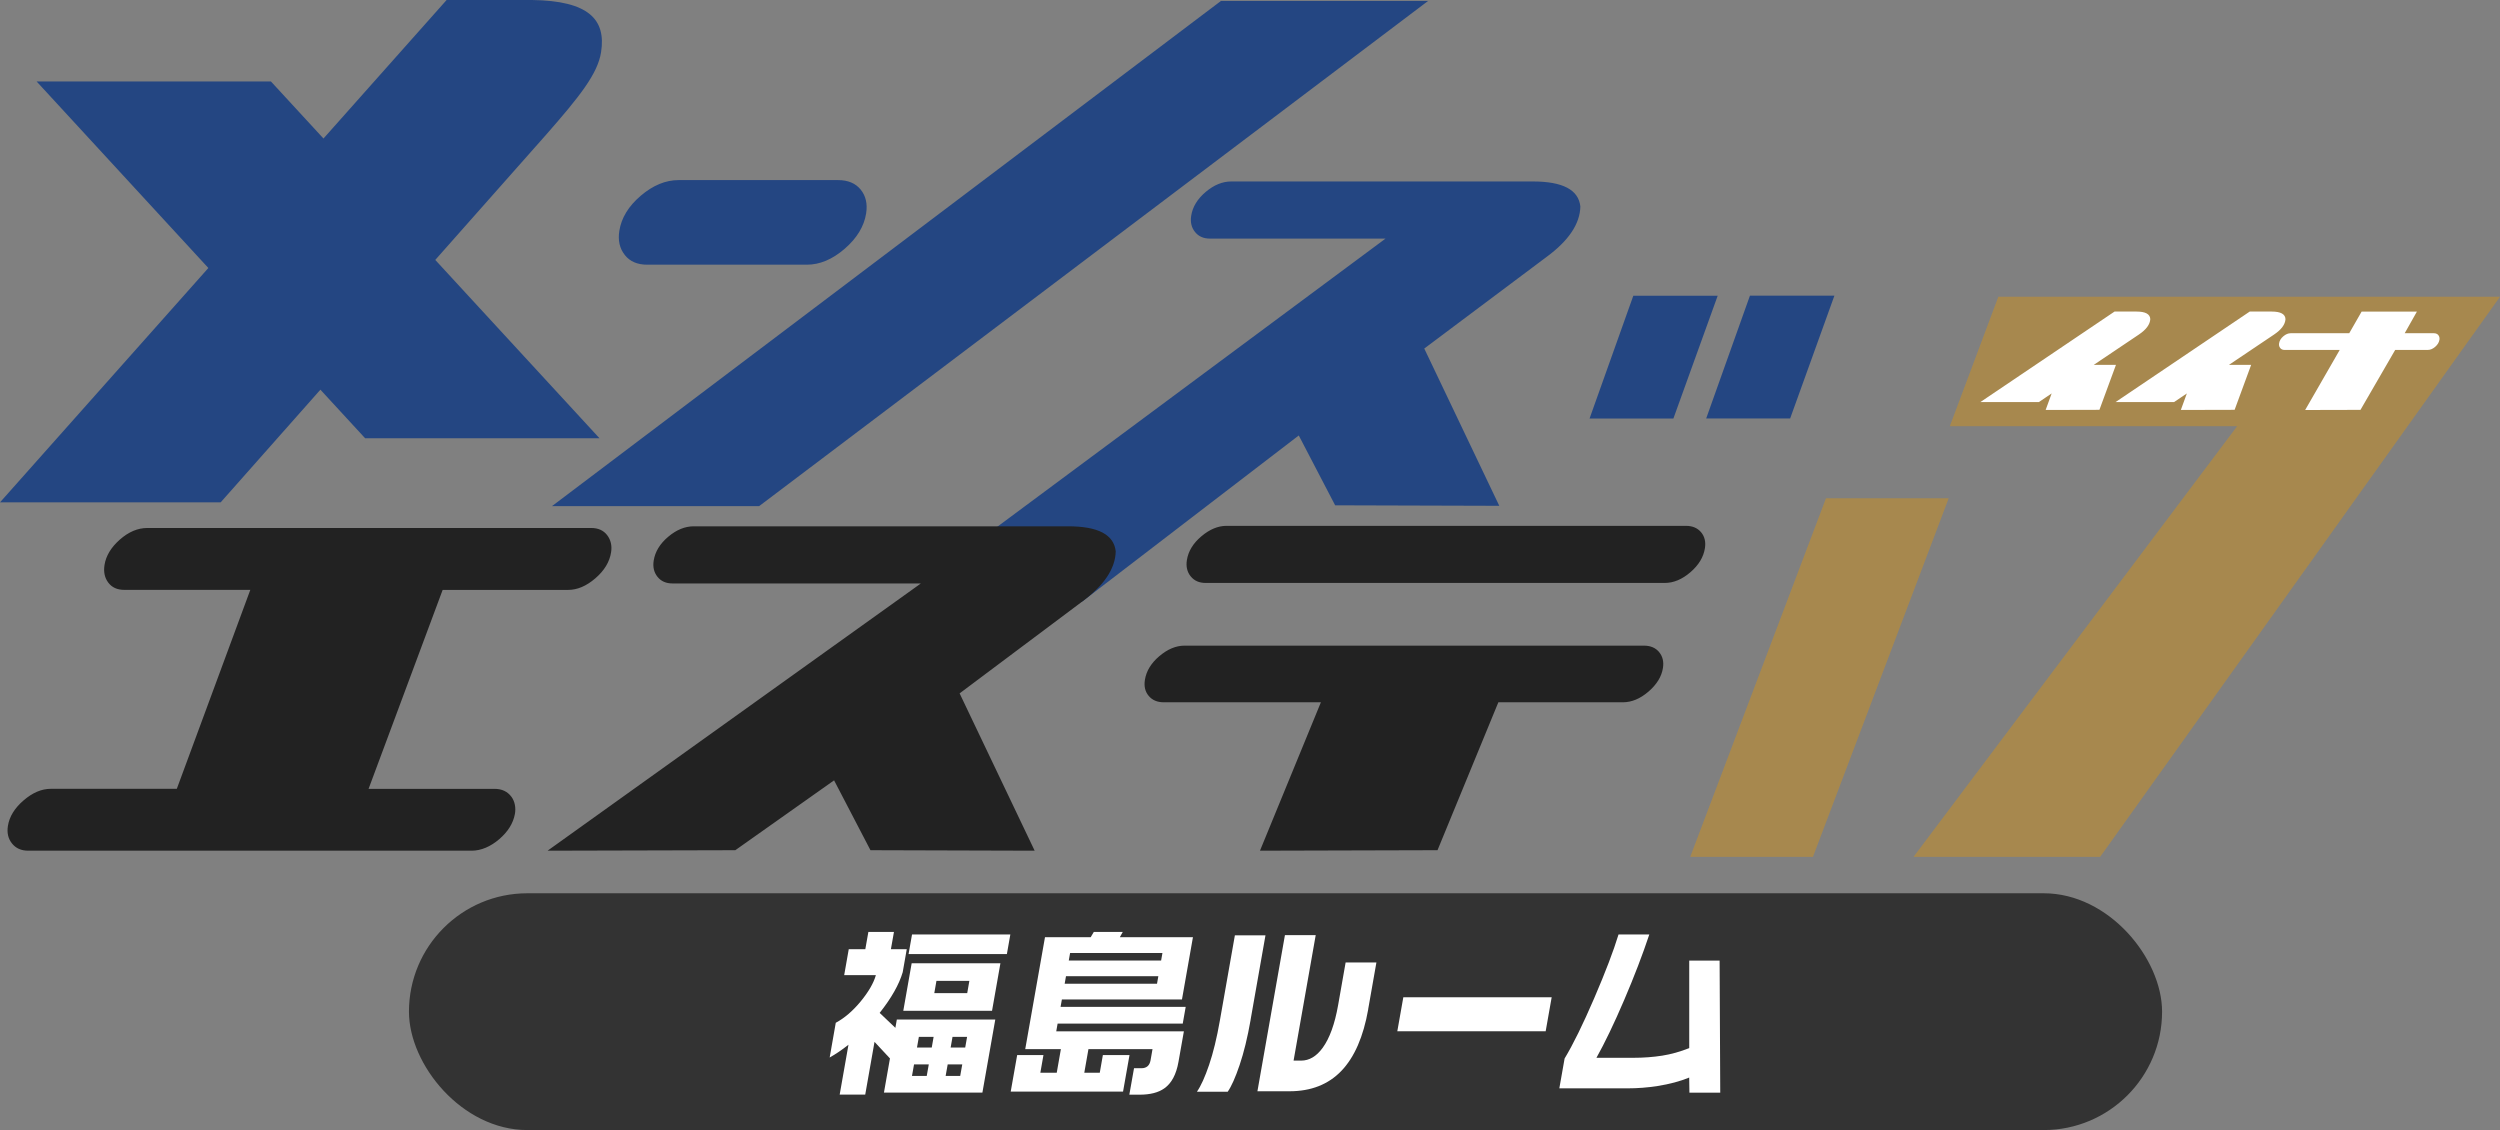
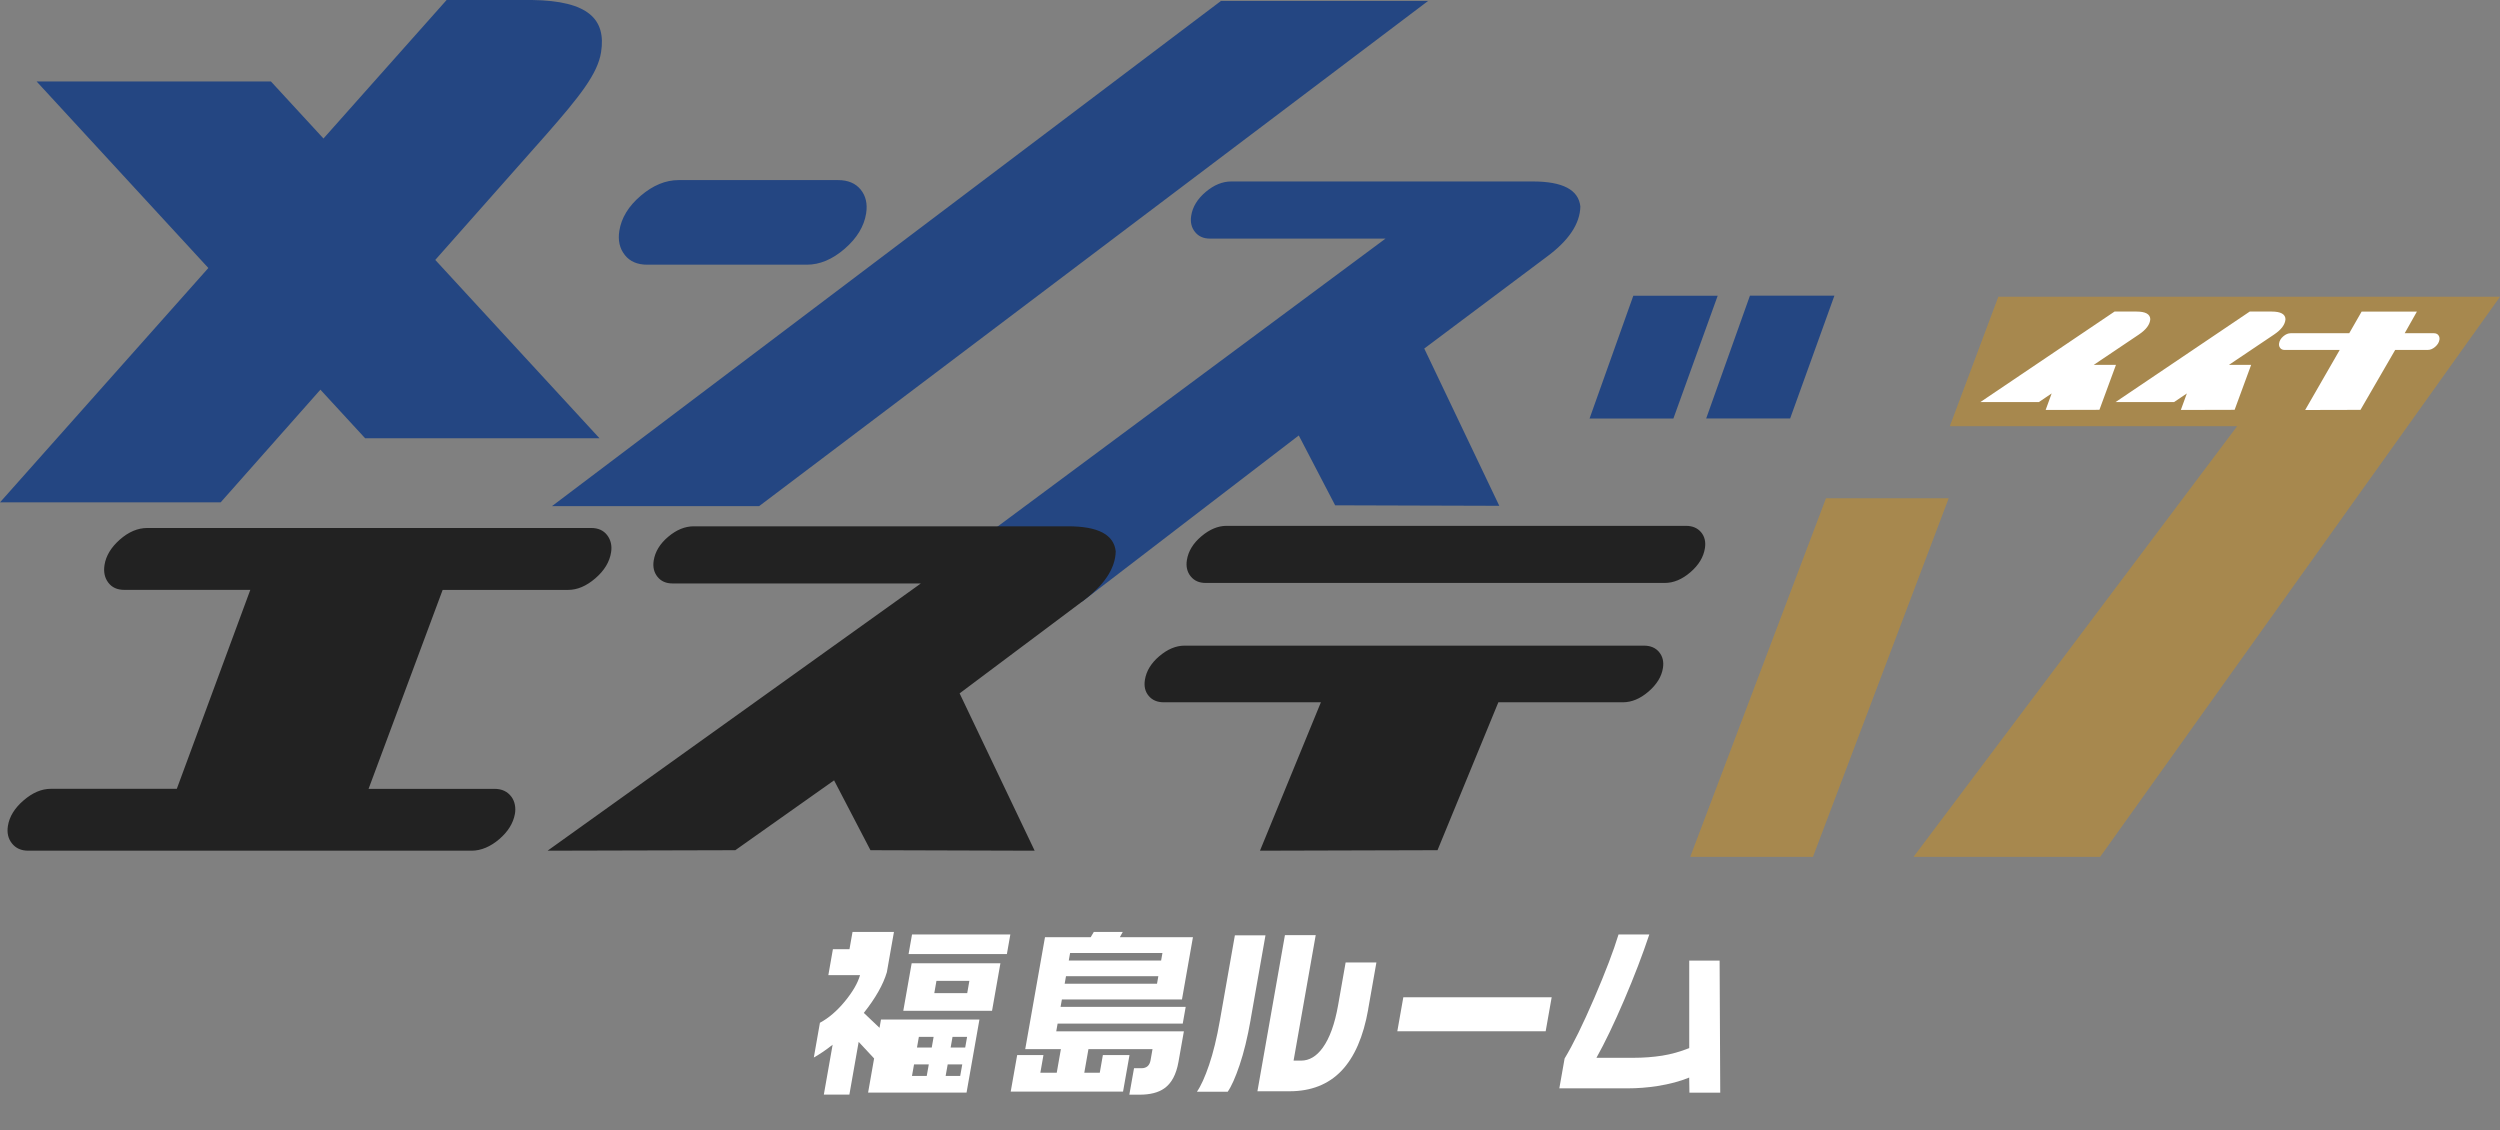
<svg xmlns="http://www.w3.org/2000/svg" id="_レイヤー_2" data-name="レイヤー 2" viewBox="0 0 549.02 248.17">
  <rect x="0" y="0" width="549.02" height="248.17" fill="#808080" stroke="none" />
  <defs>
    <style>
      .cls-1 {
        fill: #222;
      }

      .cls-1, .cls-2, .cls-3, .cls-4, .cls-5 {
        stroke-width: 0px;
      }

      .cls-2 {
        fill: #244682;
      }

      .cls-3 {
        fill: #333;
      }

      .cls-4 {
        fill: #a7884e;
      }

      .cls-5 {
        fill: #fff;
      }
    </style>
  </defs>
  <g id="_元データ" data-name="元データ">
    <path class="cls-2" d="M48.46,110.32H0L98.08,0h18.75c12.47.17,16.3,4.29,15.17,11.47-.75,4.75-4.7,9.71-12.03,18.07L48.46,110.32ZM80.19,96.25L8.04,17.89h51.46l72.15,78.35h-51.46ZM137.2,55.98c-1.13-1.43-1.52-3.19-1.19-5.29.45-2.85,2.02-5.42,4.71-7.71,2.69-2.29,5.46-3.43,8.31-3.43h35.02c2.18,0,3.83.7,4.96,2.08,1.13,1.39,1.53,3.14,1.2,5.24-.45,2.85-2.03,5.44-4.72,7.77-2.7,2.33-5.47,3.49-8.32,3.49h-35.02c-2.18,0-3.83-.71-4.95-2.14ZM313.62.21h-45.49L121.22,111.15h45.49L313.62.21ZM329.26,111.08l-36.05-.11-7.99-15.34-47.69,36.57-35.31-4.06,102.05-75.74h-38.54c-1.42,0-2.52-.48-3.3-1.46-.78-.97-1.06-2.16-.83-3.58.31-1.94,1.37-3.68,3.18-5.21,1.81-1.53,3.68-2.3,5.63-2.3h66.21c6.57,0,10.05,1.83,10.44,5.5-.08,3.81-2.57,7.52-7.47,11.11l-26.81,20.08,16.48,34.55ZM358.69,64.94h18.53l-9.73,26.97h-18.41l9.61-26.97ZM393.13,91.9h-18.44l9.61-26.97h18.55l-9.72,26.97Z" />
    <path class="cls-1" d="M112.31,174.97c.76,1.04,1.02,2.43.76,3.82-.38,2.02-1.51,3.84-3.41,5.48s-4,2.55-6.11,2.55H6.21c-1.54,0-2.73-.53-3.57-1.58-.85-1.05-1.15-2.35-.9-3.88.32-2.02,1.46-3.88,3.43-5.58s3.96-2.55,5.99-2.55h27.67l16.14-43.69h-27.67c-1.54,0-2.71-.52-3.51-1.58-.8-1.05-1.08-2.35-.84-3.88.32-2.02,1.44-3.88,3.37-5.58,1.93-1.7,3.94-2.55,6.05-2.55h97.46c1.54,0,2.71.53,3.51,1.58.8,1.05,1.09,2.31.86,3.76-.33,2.11-1.48,4.01-3.45,5.71-1.97,1.7-3.97,2.55-5.99,2.55h-27.55l-16.27,43.69h27.67c1.61,0,2.84.58,3.7,1.74ZM227.21,186.82l-36.05-.11-7.99-15.34-21.69,15.34-41.23.11,81.98-58.69h-54.54c-1.42,0-2.52-.48-3.3-1.46-.78-.97-1.06-2.16-.83-3.58.31-1.94,1.37-3.68,3.18-5.21,1.81-1.53,3.68-2.3,5.63-2.3h82.21c6.57,0,10.05,1.83,10.44,5.5-.08,3.81-2.57,7.52-7.47,11.11l-26.81,20.08,16.48,34.55ZM364.35,143.2c.78.93,1.07,2.11.84,3.53-.3,1.87-1.35,3.58-3.17,5.15-1.82,1.57-3.7,2.35-5.64,2.35h-27.33l-13.36,32.48-38.99.11,13.38-32.59h-34.5c-1.42,0-2.52-.46-3.31-1.4-.79-.93-1.07-2.11-.84-3.53.31-1.94,1.37-3.68,3.18-5.21,1.81-1.53,3.65-2.3,5.52-2.3h100.91c1.42,0,2.52.47,3.31,1.4ZM261.48,126.57c-.78-.97-1.06-2.17-.83-3.58.31-1.94,1.37-3.68,3.18-5.21,1.81-1.53,3.65-2.3,5.52-2.3h100.91c1.42,0,2.52.47,3.31,1.4.78.93,1.07,2.11.84,3.53-.31,1.94-1.37,3.7-3.19,5.26-1.82,1.57-3.7,2.35-5.64,2.35h-100.8c-1.42,0-2.52-.48-3.3-1.46Z" />
    <path class="cls-4" d="M398.14,188.17h-26.95l29.81-78.75h26.95l-29.81,78.75ZM461.21,188.17h-40.98l71.07-94.58h-63.1l10.65-28.42h110.17l-87.81,123Z" />
    <path class="cls-5" d="M469.74,73.45l-9.94,6.68h4.88l-3.63,9.87-11.81.03,1.32-3.63-2.81,1.9h-12.85l29.47-19.88h4.82c1.97,0,2.98.55,3.03,1.66-.07,1.18-.9,2.3-2.47,3.36ZM499.43,73.45l-9.94,6.68h4.88l-3.63,9.87-11.81.03,1.32-3.63-2.81,1.9h-12.85l29.47-19.88h4.82c1.97,0,2.98.55,3.03,1.66-.07,1.18-.9,2.3-2.47,3.36ZM535.47,73.59c.23.27.31.62.25,1.03-.09.57-.4,1.08-.93,1.54-.53.46-1.08.69-1.65.69h-7.14l-7.62,13.16-12.15.03,7.59-13.19h-12.11c-.41,0-.74-.14-.96-.43-.23-.28-.31-.63-.24-1.05.09-.57.4-1.07.93-1.52.53-.45,1.07-.67,1.61-.67h12.86l2.72-4.75h12.14l-2.68,4.75h6.42c.41,0,.74.14.97.41Z" />
-     <rect class="cls-3" x="89.81" y="196.17" width="385" height="52" rx="26" ry="26" />
    <g>
-       <path class="cls-5" d="M196.32,204.66l-.67,3.79h3.48l-.89,5.06c-.4,1.34-1.01,2.76-1.86,4.25-.84,1.49-1.91,3.05-3.2,4.68l3.45,3.28.32-1.82h21.62l-2.83,16.05h-21.62l1.32-7.51-3.39-3.64-2.04,11.58h-5.61l1.93-10.95c-.73.58-1.43,1.09-2.09,1.54-.66.45-1.34.87-2.04,1.27l1.34-7.63c1.92-1.03,3.75-2.6,5.48-4.7,1.73-2.11,2.84-4.03,3.33-5.77h-6.96l1-5.69h3.64l.67-3.79h5.61ZM219.7,211.54l-1.84,10.44h-19.49l1.84-10.44h19.49ZM221.88,205.21l-.76,4.31h-21.59l.76-4.31h21.59ZM200.28,236.28h3.24l.45-2.53h-3.24l-.45,2.53ZM201.38,230.04h3.24l.41-2.33h-3.24l-.41,2.33ZM205.18,218.1h7.23l.47-2.69h-7.23l-.47,2.69ZM207.67,236.28h3.2l.45-2.53h-3.2l-.45,2.53ZM208.77,230.04h3.2l.41-2.33h-3.2l-.41,2.33Z" />
+       <path class="cls-5" d="M196.32,204.66l-.67,3.79l-.89,5.06c-.4,1.34-1.01,2.76-1.86,4.25-.84,1.49-1.91,3.05-3.2,4.68l3.45,3.28.32-1.82h21.62l-2.83,16.05h-21.62l1.32-7.51-3.39-3.64-2.04,11.58h-5.61l1.93-10.95c-.73.58-1.43,1.09-2.09,1.54-.66.45-1.34.87-2.04,1.27l1.34-7.63c1.92-1.03,3.75-2.6,5.48-4.7,1.73-2.11,2.84-4.03,3.33-5.77h-6.96l1-5.69h3.64l.67-3.79h5.61ZM219.7,211.54l-1.84,10.44h-19.49l1.84-10.44h19.49ZM221.88,205.21l-.76,4.31h-21.59l.76-4.31h21.59ZM200.28,236.28h3.24l.45-2.53h-3.24l-.45,2.53ZM201.38,230.04h3.24l.41-2.33h-3.24l-.41,2.33ZM205.18,218.1h7.23l.47-2.69h-7.23l-.47,2.69ZM207.67,236.28h3.2l.45-2.53h-3.2l-.45,2.53ZM208.77,230.04h3.2l.41-2.33h-3.2l-.41,2.33Z" />
      <path class="cls-5" d="M246.57,204.66l-.64,1.15h16.05l-2.41,13.68h-26.37l-.29,1.62h27.48l-.65,3.68h-27.48l-.3,1.7h28.03l-1.19,6.72c-.49,2.77-1.53,4.7-3.12,5.81-1.3.92-3.1,1.38-5.42,1.38h-2.25l1.03-5.81h1.62c1.13,0,1.8-.58,2.01-1.74l.43-2.45h-14.07l-.91,5.18h3.4l.68-3.88h5.85l-1.42,8.03h-24.67l1.42-8.03h5.77l-.68,3.88h3.6l.91-5.18h-7.83l4.34-24.59h10.04l.68-1.15h6.37ZM233.81,216.04h20.28l.29-1.66h-20.28l-.29,1.66ZM234.71,210.94h20.28l.29-1.66h-20.28l-.29,1.66Z" />
      <path class="cls-5" d="M274.65,223.95c-.68,3.88-1.49,7.19-2.42,9.94-.93,2.75-1.81,4.71-2.62,5.87h-6.76c.89-1.29,1.78-3.26,2.68-5.91.9-2.65,1.69-5.88,2.36-9.71l3.3-18.74h6.72l-3.27,18.54ZM300.47,221.66c-1.06,6.01-3.02,10.51-5.88,13.5-2.86,2.99-6.66,4.49-11.41,4.49h-7.04l6.04-34.28h6.76l-4.86,27.55h1.66c1.79,0,3.37-.94,4.73-2.81,1.53-2.11,2.66-5.23,3.39-9.37l1.65-9.37h6.76l-1.81,10.28Z" />
      <path class="cls-5" d="M339.44,226.48h-32.58l1.32-7.47h32.58l-1.32,7.47Z" />
      <path class="cls-5" d="M377.77,239.96h-6.76l-.05-3.32c-1.99.82-4.31,1.44-6.97,1.86-2.17.34-4.37.51-6.61.51h-14.94l1.16-6.56c1.86-3.08,4.03-7.5,6.51-13.26,2.48-5.76,4.25-10.42,5.33-13.97h6.76c-1.47,4.43-3.31,9.22-5.52,14.39-2.21,5.17-4.25,9.4-6.09,12.69h8.1c2.24,0,4.35-.16,6.33-.47s3.96-.87,5.95-1.66v-19.21s6.67,0,6.67,0l.14,29.02Z" />
    </g>
  </g>
</svg>